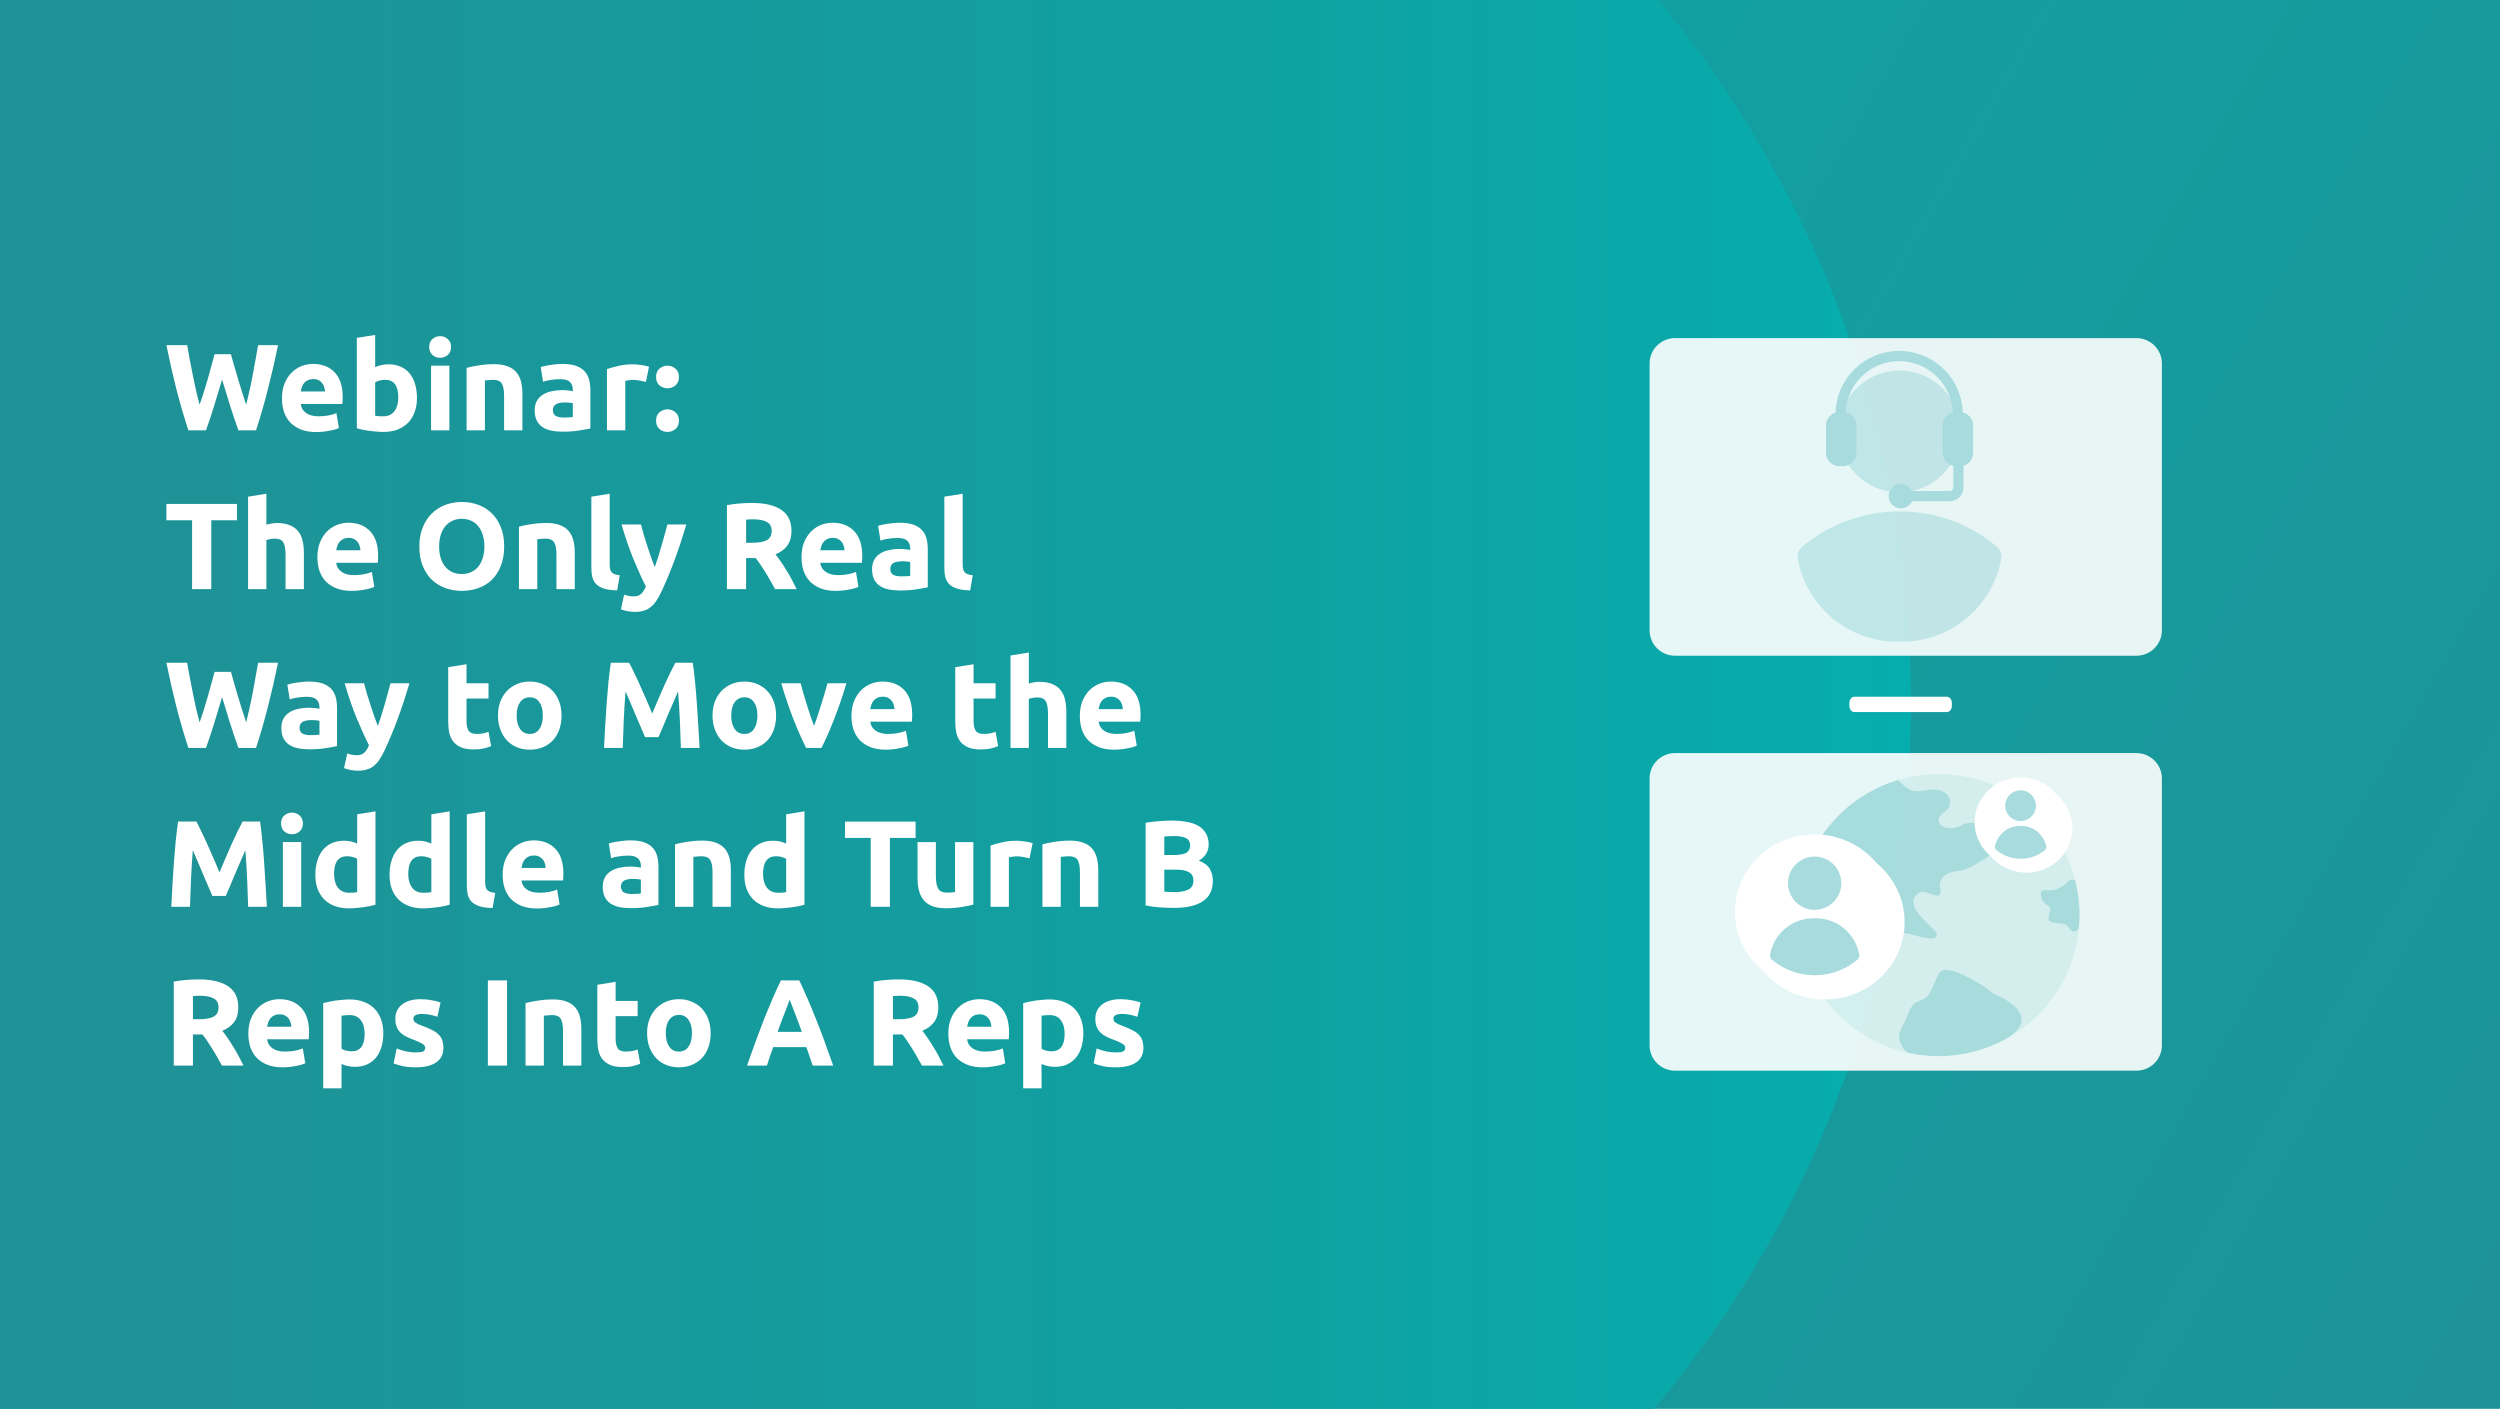
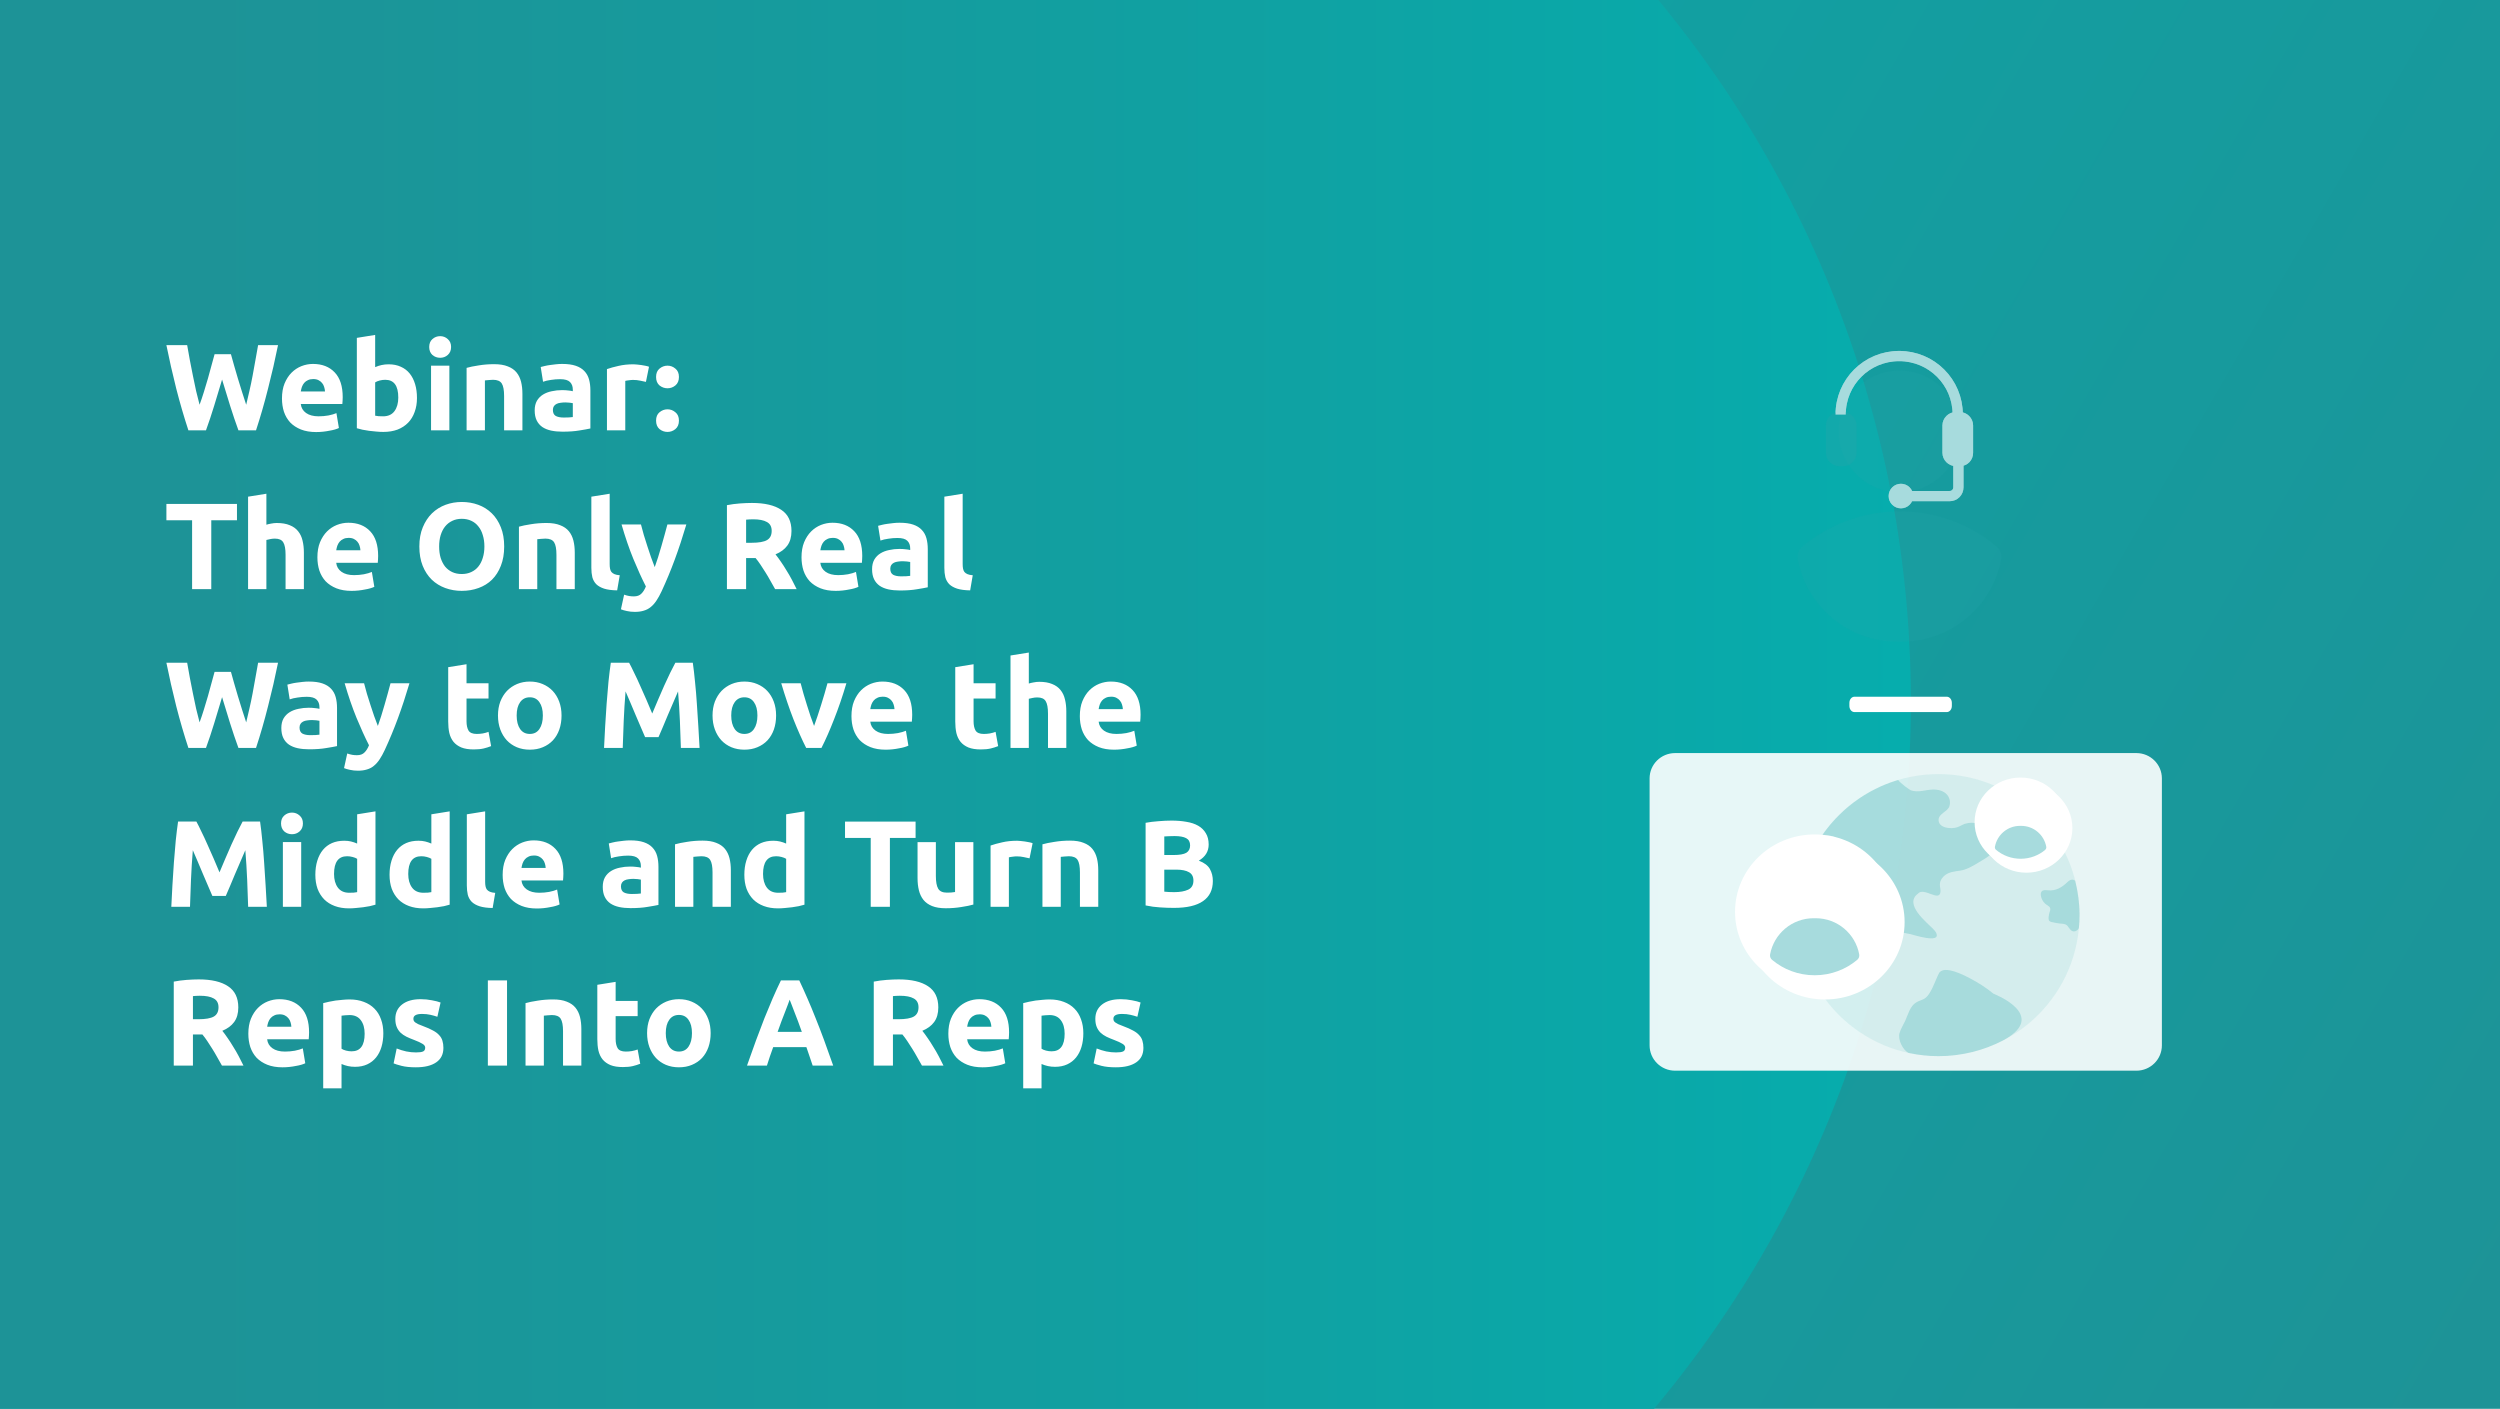
<svg xmlns="http://www.w3.org/2000/svg" fill="none" height="275" viewBox="0 0 488 275" width="488">
  <filter id="a" color-interpolation-filters="sRGB" filterUnits="userSpaceOnUse" height="70.22" width="71.1" x="320.68" y="144.88">
    <feFlood flood-opacity="0" result="BackgroundImageFix" />
    <feColorMatrix in="SourceAlpha" result="hardAlpha" type="matrix" values="0 0 0 0 0 0 0 0 0 0 0 0 0 0 0 0 0 0 127 0" />
    <feOffset dx="2" dy="2" />
    <feGaussianBlur stdDeviation="10" />
    <feColorMatrix type="matrix" values="0 0 0 0 0 0 0 0 0 0.427 0 0 0 0 0.78 0 0 0 0.2 0" />
    <feBlend in2="BackgroundImageFix" mode="normal" result="effect1_dropShadow_331_31742" />
    <feBlend in="SourceGraphic" in2="effect1_dropShadow_331_31742" mode="normal" result="shape" />
  </filter>
  <filter id="b" color-interpolation-filters="sRGB" filterUnits="userSpaceOnUse" height="40.5" width="41.02" x="375.05" y="141.39">
    <feFlood flood-opacity="0" result="BackgroundImageFix" />
    <feColorMatrix in="SourceAlpha" result="hardAlpha" type="matrix" values="0 0 0 0 0 0 0 0 0 0 0 0 0 0 0 0 0 0 127 0" />
    <feOffset dx="1.15" dy="1.15" />
    <feGaussianBlur stdDeviation="5.77" />
    <feColorMatrix type="matrix" values="0 0 0 0 0 0 0 0 0 0.427 0 0 0 0 0.78 0 0 0 0.2 0" />
    <feBlend in2="BackgroundImageFix" mode="normal" result="effect1_dropShadow_331_31742" />
    <feBlend in="SourceGraphic" in2="effect1_dropShadow_331_31742" mode="normal" result="shape" />
  </filter>
  <linearGradient id="c" gradientUnits="userSpaceOnUse" x1="-11.941" x2="496.369" y1="-10.22" y2="283.25">
    <stop offset=".01" stop-color="#06adad" />
    <stop offset=".97" stop-color="#1d9397" />
  </linearGradient>
  <linearGradient id="d" gradientUnits="userSpaceOnUse" x1="-66.81" x2="373.13" y1="137" y2="137">
    <stop offset=".24" stop-color="#1d9397" />
    <stop offset=".7" stop-color="#10a1a2" />
    <stop offset="1" stop-color="#06adad" />
  </linearGradient>
  <clipPath id="e">
-     <path d="m0 0h488v275h-488z" />
+     <path d="m0 0h488v275h-488" />
  </clipPath>
  <path d="m0 0h488v275h-488z" fill="#fff" />
  <g clip-path="url(#e)">
    <path d="m0 0h488v275h-488z" fill="#fff" />
    <path d="m-6.081 287.5v-300h500v300z" fill="url(#c)" />
    <path d="m158 352c118.741 0 215-96.259 215-215 0-118.741-96.259-215-215-215-118.741 0-215 96.259-215 215 0 118.741 96.259 215 215 215z" fill="url(#d)" />
    <path d="m417.019 147h-90.038c-2.751 0-4.981 2.212-4.981 4.941v52.118c0 2.729 2.23 4.941 4.981 4.941h90.038c2.751 0 4.981-2.212 4.981-4.941v-52.118c0-2.729-2.23-4.941-4.981-4.941z" fill="#fff" opacity=".9" />
    <path d="m378.39 206.16c15.205 0 27.53-12.326 27.53-27.53s-12.325-27.53-27.53-27.53c-15.204 0-27.53 12.326-27.53 27.53s12.326 27.53 27.53 27.53z" fill="#22a4a9" opacity=".1" />
    <path d="m383.61 160.78c-.52.18-.98.49-1.5.68-1.18.44-3.86.23-3.69-1.55.1-1.12 1.75-1.49 2.09-2.5.25-.73.11-1.58-.37-2.19-.65-.84-1.8-1.13-2.86-1.1-1.5.05-2.79.64-4.27.16-.26-.09-2.05-1.4-2.5-2.03-6.27 1.87-11.6 5.91-15.13 11.25 2.75-1.38 5.27 1.18 3.94 4.43-.28.69-.73 1.31-.93 2.02-.93 3.21 2.84 3.46 4.76 4.13.88.31 1.71.87 2.16 1.69.47.86.47 1.9.77 2.84.96 3.05 4.02 3.12 6.68 3.7.9.2 5.86 1.84 5.26-.02-.12-.39-.42-.7-.7-.99-1.15-1.2-5.74-4.76-2.95-6.85 1.17-1.38 4.21 1.71 4.41-.37.05-.47-.12-.94-.12-1.41 0-.9.66-1.7 1.46-2.12 1.07-.57 2.26-.44 3.37-.81 1.32-.44 2.58-1.3 3.77-2.01.38-.23.77-.47 1.1-.76l-2.36-6.24c-.79-.15-1.58-.21-2.39.07z" fill="#22a4a9" opacity=".25" />
    <path d="m389.12 193.97c-1.34-1.11-2.82-2.06-4.35-2.88-.97-.52-5.35-2.9-6.3-1.08-.71 1.35-1.54 4.23-2.88 4.96-.51.28-1.1.41-1.59.73-1.19.76-1.52 2.3-2.11 3.58-.38.82-.9 1.59-1.12 2.46-.3 1.2.61 3.14 1.74 3.78 1.89.41 3.86.64 5.87.64 4.61 0 8.94-1.15 12.76-3.15 8.86-4.88-2.02-9.04-2.02-9.04z" fill="#22a4a9" opacity=".25" />
    <path d="m403.55 172.19c-1.05 1.02-2.22 1.75-3.76 1.6-.44-.04-.96-.12-1.25.21-.18.21-.2.51-.17.78.07.61.37 1.14.79 1.57.31.32.88.47 1.04.92.1.29-.1.65-.16.94-.09.4-.32 1.24.02 1.58.11.11.27.15.42.19.49.12.98.21 1.47.28.41.06.91.02 1.29.21.55.28.72 1.07 1.3 1.29.47.18 1.01-.13 1.26-.58.08-.84.13-1.69.13-2.55 0-2.32-.32-4.55-.86-6.7-.39-.32-.9-.33-1.51.26z" fill="#22a4a9" opacity=".25" />
    <path d="m369.78 177.99c0 8.35-6.96 15.11-15.55 15.11s-15.55-6.77-15.55-15.11 6.96-15.11 15.55-15.11 15.55 6.77 15.55 15.11z" fill="#fff" />
    <g filter="url(#a)">
      <path d="m369.78 177.99c0 8.35-6.96 15.11-15.55 15.11s-15.55-6.77-15.55-15.11 6.96-15.11 15.55-15.11 15.55 6.77 15.55 15.11z" fill="#fff" />
    </g>
    <g fill="#22a4a9" opacity=".4">
-       <path d="m354.22 177.6c2.872 0 5.2-2.328 5.2-5.2s-2.328-5.2-5.2-5.2-5.2 2.328-5.2 5.2 2.328 5.2 5.2 5.2z" />
      <path d="m362.54 187.35c.3-.26.45-.65.38-1.04-.73-4.02-4.25-7.07-8.49-7.07h-.42c-4.23 0-7.75 3.05-8.49 7.07-.07.39.08.79.38 1.04 2.23 1.88 5.14 3.02 8.32 3.02s6.09-1.14 8.32-3.02z" />
    </g>
    <path d="m403.38 160.49c0 4.81-4.02 8.71-8.97 8.71s-8.97-3.9-8.97-8.71 4.01-8.71 8.97-8.71 8.97 3.9 8.97 8.71z" fill="#fff" />
    <g filter="url(#b)">
      <path d="m403.38 160.49c0 4.81-4.02 8.71-8.97 8.71s-8.97-3.9-8.97-8.71 4.01-8.71 8.97-8.71 8.97 3.9 8.97 8.71z" fill="#fff" />
    </g>
    <g fill="#22a4a9" opacity=".4">
-       <path d="m394.41 160.27c1.657 0 3-1.343 3-3s-1.343-3-3-3-3 1.343-3 3 1.343 3 3 3z" />
      <path d="m399.21 165.89c.18-.15.26-.38.22-.6-.42-2.32-2.45-4.08-4.89-4.08h-.24c-2.44 0-4.47 1.76-4.89 4.08-.04.23.04.45.22.6 1.29 1.08 2.96 1.74 4.8 1.74s3.51-.66 4.8-1.74z" />
    </g>
-     <path d="m417.019 66h-90.038c-2.751 0-4.981 2.212-4.981 4.941v52.118c0 2.729 2.23 4.941 4.981 4.941h90.038c2.751 0 4.981-2.212 4.981-4.941v-52.118c0-2.729-2.23-4.941-4.981-4.941z" fill="#fff" opacity=".9" />
    <g fill="#22a4a9" opacity=".2">
      <path d="m370.78 96.11c6.567 0 11.89-5.323 11.89-11.89 0-6.567-5.323-11.89-11.89-11.89s-11.89 5.323-11.89 11.89c0 6.567 5.323 11.89 11.89 11.89z" />
      <path d="m389.78 106.72c.69.58 1.03 1.49.87 2.38-1.68 9.18-9.72 16.15-19.38 16.15h-.96c-9.67 0-17.71-6.96-19.38-16.15-.16-.89.17-1.8.87-2.38 5.09-4.29 11.74-6.9 19-6.9s13.91 2.6 19 6.9z" />
    </g>
    <g stroke-miterlimit="10" stroke-width="2">
      <path d="m382.28 90.25v4.85c0 .99-.75 1.74-1.74 1.74h-8.08" stroke="#fff" />
      <path d="m371.06 98.23c.773 0 1.4-.627 1.4-1.4s-.627-1.4-1.4-1.4-1.4.627-1.4 1.4.627 1.4 1.4 1.4z" fill="#fff" stroke="#fff" />
-       <path d="m359.79 90h-.75c-.87 0-1.62-.75-1.62-1.62v-5.34c0-.87.75-1.62 1.62-1.62h.75c.87 0 1.62.75 1.62 1.62v5.34c0 .87-.75 1.62-1.62 1.62z" fill="#fff" stroke="#fff" />
      <path d="m382.53 90h-.75c-.87 0-1.62-.75-1.62-1.62v-5.34c0-.87.75-1.62 1.62-1.62h.75c.87 0 1.62.75 1.62 1.62v5.34c0 .87-.62 1.62-1.62 1.62z" fill="#fff" stroke="#fff" />
      <path d="m359.29 80.93c0-6.34 5.1-11.43 11.43-11.43s11.43 5.1 11.43 11.43" stroke="#fff" />
      <g opacity=".4" stroke="#22a4a9">
        <path d="m382.28 90.25v4.85c0 .99-.75 1.74-1.74 1.74h-8.08" />
        <g fill="#22a4a9">
          <path d="m371.06 98.23c.773 0 1.4-.627 1.4-1.4s-.627-1.4-1.4-1.4-1.4.627-1.4 1.4.627 1.4 1.4 1.4z" />
          <path d="m359.79 90h-.75c-.87 0-1.62-.75-1.62-1.62v-5.34c0-.87.75-1.62 1.62-1.62h.75c.87 0 1.62.75 1.62 1.62v5.34c0 .87-.75 1.62-1.62 1.62z" />
          <path d="m382.53 90h-.75c-.87 0-1.62-.75-1.62-1.62v-5.34c0-.87.75-1.62 1.62-1.62h.75c.87 0 1.62.75 1.62 1.62v5.34c0 .87-.62 1.62-1.62 1.62z" />
        </g>
        <path d="m359.29 80.93c0-6.34 5.1-11.43 11.43-11.43s11.43 5.1 11.43 11.43" />
      </g>
    </g>
    <path d="m361 137.189v.622c0 .657.444 1.189.992 1.189h18.017c.547 0 .991-.532.991-1.189v-.622c0-.657-.444-1.189-.991-1.189h-18.017c-.548 0-.992.532-.992 1.189z" fill="#fff" />
    <path d="m45.08 69.144c.192.656.4 1.4.624 2.232.24.816.488 1.664.744 2.544.272.88.544 1.76.816 2.64s.536 1.696.792 2.448c.208-.816.416-1.704.624-2.664.224-.96.432-1.952.624-2.976s.376-2.04.552-3.048c.192-1.024.368-2.008.528-2.952h3.888c-.56 2.784-1.208 5.608-1.944 8.472-.72 2.864-1.504 5.584-2.352 8.16h-3.432c-.56-1.536-1.104-3.144-1.632-4.824-.528-1.696-1.048-3.392-1.56-5.088-.512 1.696-1.024 3.392-1.536 5.088-.512 1.68-1.048 3.288-1.608 4.824h-3.432c-.848-2.576-1.64-5.296-2.376-8.16-.72-2.864-1.36-5.688-1.92-8.472h4.056c.16.944.336 1.928.528 2.952.192 1.008.392 2.024.6 3.048s.416 2.016.624 2.976c.224.96.448 1.848.672 2.664.288-.784.568-1.616.84-2.496s.536-1.76.792-2.64.488-1.728.696-2.544c.224-.816.424-1.544.6-2.184zm9.961 8.64c0-1.12.168-2.096.504-2.928.352-.848.808-1.552 1.368-2.112s1.2-.984 1.92-1.272c.736-.288 1.488-.432 2.256-.432 1.792 0 3.208.552 4.248 1.656 1.04 1.088 1.56 2.696 1.56 4.824 0 .208-.008.44-.024.696-.016.24-.032.456-.048.648h-8.112c.08.736.424 1.32 1.032 1.752s1.424.648 2.448.648c.656 0 1.296-.056 1.92-.168.64-.128 1.16-.28 1.56-.456l.48 2.904c-.192.096-.448.192-.768.288s-.68.176-1.08.24c-.384.08-.8.144-1.248.192s-.896.072-1.344.072c-1.136 0-2.128-.168-2.976-.504-.832-.336-1.528-.792-2.088-1.368-.544-.592-.952-1.288-1.224-2.088-.256-.8-.384-1.664-.384-2.592zm8.4-1.368c-.016-.304-.072-.6-.168-.888-.08-.288-.216-.544-.408-.768-.176-.224-.408-.408-.696-.552-.272-.144-.616-.216-1.032-.216-.4 0-.744.072-1.032.216-.288.128-.528.304-.72.528s-.344.488-.456.792c-.096.288-.168.584-.216.888zm14.304 1.176c0-2.304-.848-3.456-2.544-3.456-.368 0-.736.048-1.104.144-.352.096-.64.216-.864.36v6.504c.176.032.4.064.672.096.272.016.568.024.888.024.976 0 1.712-.336 2.208-1.008s.744-1.56.744-2.664zm3.648.096c0 1.008-.152 1.92-.456 2.736-.288.816-.712 1.512-1.272 2.088s-1.248 1.024-2.064 1.344c-.816.304-1.744.456-2.784.456-.432 0-.888-.024-1.368-.072-.464-.032-.928-.08-1.392-.144-.448-.064-.88-.136-1.296-.216-.416-.096-.784-.192-1.104-.288v-17.64l3.576-.576v6.288c.4-.176.816-.312 1.248-.408s.896-.144 1.392-.144c.896 0 1.688.16 2.376.48.688.304 1.264.744 1.728 1.32s.816 1.272 1.056 2.088c.24.8.36 1.696.36 2.688zm6.324 6.312h-3.576v-12.624h3.576zm.336-16.272c0 .656-.216 1.176-.648 1.56-.416.368-.912.552-1.488.552s-1.08-.184-1.512-.552c-.416-.384-.624-.904-.624-1.56s.208-1.168.624-1.536c.432-.384.936-.576 1.512-.576s1.072.192 1.488.576c.432.368.648.88.648 1.536zm3.026 4.08c.608-.176 1.392-.336 2.352-.48.96-.16 1.968-.24 3.024-.24 1.072 0 1.96.144 2.664.432.72.272 1.288.664 1.704 1.176s.712 1.12.888 1.824.264 1.488.264 2.352v7.128h-3.576v-6.696c0-1.152-.152-1.968-.456-2.448s-.872-.72-1.704-.72c-.256 0-.528.016-.816.048-.288.016-.544.04-.768.072v9.744h-3.576zm18.957 9.696c.352 0 .688-.008 1.008-.024s.576-.04.768-.072v-2.712c-.144-.032-.36-.064-.648-.096s-.552-.048-.792-.048c-.336 0-.656.024-.96.072-.288.032-.544.104-.768.216s-.4.264-.528.456-.192.432-.192.72c0 .56.184.952.552 1.176.384.208.904.312 1.56.312zm-.288-10.464c1.056 0 1.936.12 2.64.36s1.264.584 1.68 1.032c.432.448.736.992.912 1.632s.264 1.352.264 2.136v7.44c-.512.112-1.224.24-2.136.384-.912.16-2.016.24-3.312.24-.816 0-1.56-.072-2.232-.216-.656-.144-1.224-.376-1.704-.696-.48-.336-.848-.768-1.104-1.296s-.384-1.176-.384-1.944c0-.736.144-1.36.432-1.872.304-.512.704-.92 1.2-1.224s1.064-.52 1.704-.648c.64-.144 1.304-.216 1.992-.216.464 0 .872.024 1.224.072.368.032.664.08.888.144v-.336c0-.608-.184-1.096-.552-1.464s-1.008-.552-1.92-.552c-.608 0-1.208.048-1.8.144-.592.08-1.104.2-1.536.36l-.456-2.88c.208-.064.464-.128.768-.192.32-.08.664-.144 1.032-.192.368-.064.752-.112 1.152-.144.416-.048.832-.072 1.248-.072zm16.338 3.504c-.32-.08-.696-.16-1.128-.24-.432-.096-.896-.144-1.392-.144-.224 0-.496.024-.816.072-.304.032-.536.072-.696.12v9.648h-3.576v-11.952c.64-.224 1.392-.432 2.256-.624.88-.208 1.856-.312 2.928-.312.192 0 .424.016.696.048.272.016.544.048.816.096.272.032.544.08.816.144.272.048.504.112.696.192zm6.443-.96c0 .72-.232 1.272-.696 1.656-.448.368-.96.552-1.536.552s-1.096-.184-1.56-.552c-.448-.384-.672-.936-.672-1.656s.224-1.264.672-1.632c.464-.384.984-.576 1.56-.576s1.088.192 1.536.576c.464.368.696.912.696 1.632zm0 8.52c0 .72-.232 1.272-.696 1.656-.448.368-.96.552-1.536.552s-1.096-.184-1.56-.552c-.448-.384-.672-.936-.672-1.656s.224-1.264.672-1.632c.464-.384.984-.576 1.56-.576s1.088.192 1.536.576c.464.368.696.912.696 1.632zm-86.272 16.264v3.192h-5.016v13.44h-3.744v-13.44h-5.016v-3.192zm2.166 16.632v-18.048l3.576-.576v6.048c.24-.08.544-.152.912-.216.384-.08.752-.12 1.104-.12 1.024 0 1.872.144 2.544.432.688.272 1.232.664 1.632 1.176.416.512.704 1.12.864 1.824.176.704.264 1.488.264 2.352v7.128h-3.576v-6.696c0-1.152-.152-1.968-.456-2.448-.288-.48-.832-.72-1.632-.72-.32 0-.624.032-.912.096-.272.048-.52.104-.744.168v9.6zm13.533-6.216c0-1.12.168-2.096.504-2.928.352-.848.808-1.552 1.368-2.112s1.2-.984 1.92-1.272c.736-.288 1.488-.432 2.256-.432 1.792 0 3.208.552 4.248 1.656 1.04 1.088 1.56 2.696 1.56 4.824 0 .208-.008.44-.024.696-.016.24-.032.456-.048.648h-8.112c.08.736.424 1.32 1.032 1.752s1.424.648 2.448.648c.656 0 1.296-.056 1.92-.168.64-.128 1.16-.28 1.56-.456l.48 2.904c-.192.096-.448.192-.768.288s-.68.176-1.08.24c-.384.08-.8.144-1.248.192s-.896.072-1.344.072c-1.136 0-2.128-.168-2.976-.504-.832-.336-1.528-.792-2.088-1.368-.544-.592-.952-1.288-1.224-2.088-.256-.8-.384-1.664-.384-2.592zm8.4-1.368c-.016-.304-.072-.6-.168-.888-.08-.288-.216-.544-.408-.768-.176-.224-.408-.408-.696-.552-.272-.144-.616-.216-1.032-.216-.4 0-.744.072-1.032.216-.288.128-.528.304-.72.528s-.344.488-.456.792c-.096.288-.168.584-.216.888zm15.365-.744c0 .816.096 1.552.288 2.208.208.656.496 1.224.864 1.704.384.464.848.824 1.392 1.08s1.168.384 1.872.384c.688 0 1.304-.128 1.848-.384.56-.256 1.024-.616 1.392-1.08.384-.48.672-1.048.864-1.704.208-.656.312-1.392.312-2.208s-.104-1.552-.312-2.208c-.192-.672-.48-1.24-.864-1.704-.368-.48-.832-.848-1.392-1.104-.544-.256-1.16-.384-1.848-.384-.704 0-1.328.136-1.872.408-.544.256-1.008.624-1.392 1.104-.368.464-.656 1.032-.864 1.704-.192.656-.288 1.384-.288 2.184zm12.696 0c0 1.424-.216 2.68-.648 3.768-.416 1.072-.992 1.976-1.728 2.712-.736.72-1.616 1.264-2.64 1.632-1.008.368-2.096.552-3.264.552-1.136 0-2.208-.184-3.216-.552s-1.888-.912-2.64-1.632c-.752-.736-1.344-1.64-1.776-2.712-.432-1.088-.648-2.344-.648-3.768s.224-2.672.672-3.744c.448-1.088 1.048-2 1.8-2.736.768-.736 1.648-1.288 2.64-1.656 1.008-.368 2.064-.552 3.168-.552 1.136 0 2.208.184 3.216.552s1.888.92 2.64 1.656 1.344 1.648 1.776 2.736c.432 1.072.648 2.32.648 3.744zm2.881-3.864c.608-.176 1.392-.336 2.352-.48.96-.16 1.968-.24 3.024-.24 1.072 0 1.96.144 2.664.432.72.272 1.288.664 1.704 1.176s.712 1.12.888 1.824.264 1.488.264 2.352v7.128h-3.576v-6.696c0-1.152-.152-1.968-.456-2.448s-.872-.72-1.704-.72c-.256 0-.528.016-.816.048-.288.016-.544.04-.768.072v9.744h-3.576zm19.173 12.432c-1.04-.016-1.888-.128-2.544-.336-.64-.208-1.152-.496-1.536-.864-.368-.384-.624-.84-.768-1.368-.128-.544-.192-1.152-.192-1.824v-13.896l3.576-.576v13.752c0 .32.024.608.072.864s.136.472.264.648c.144.176.344.32.6.432s.6.184 1.032.216zm13.504-12.864c-.72 2.432-1.472 4.712-2.256 6.84s-1.64 4.192-2.568 6.192c-.336.72-.672 1.328-1.008 1.824-.336.512-.704.928-1.104 1.248-.4.336-.856.576-1.368.72-.496.16-1.08.24-1.752.24-.56 0-1.08-.056-1.56-.168-.464-.096-.848-.208-1.152-.336l.624-2.856c.368.128.696.216.984.264s.592.072.912.072c.64 0 1.128-.176 1.464-.528.352-.336.648-.808.888-1.416-.816-1.6-1.632-3.392-2.448-5.376-.816-2-1.584-4.24-2.304-6.72h3.792c.16.624.344 1.304.552 2.04.224.72.456 1.456.696 2.208.24.736.48 1.456.72 2.16.256.704.496 1.344.72 1.92.208-.576.424-1.216.648-1.92s.44-1.424.648-2.16c.224-.752.432-1.488.624-2.208.208-.736.392-1.416.552-2.04zm12.795-4.2c2.496 0 4.408.448 5.736 1.344 1.328.88 1.992 2.256 1.992 4.128 0 1.168-.272 2.12-.816 2.856-.528.72-1.296 1.288-2.304 1.704.336.416.688.896 1.056 1.44.368.528.728 1.088 1.08 1.68.368.576.72 1.184 1.056 1.824.336.624.648 1.24.936 1.848h-4.2c-.304-.544-.616-1.096-.936-1.656-.304-.56-.624-1.104-.96-1.632-.32-.528-.64-1.024-.96-1.488-.32-.48-.64-.912-.96-1.296h-1.848v6.072h-3.744v-16.392c.816-.16 1.656-.272 2.52-.336.88-.064 1.664-.096 2.352-.096zm.216 3.192c-.272 0-.52.008-.744.024-.208.016-.408.032-.6.048v4.512h1.056c1.408 0 2.416-.176 3.024-.528s.912-.952.912-1.8c0-.816-.312-1.392-.936-1.728-.608-.352-1.512-.528-2.712-.528zm9.47 7.416c0-1.12.168-2.096.504-2.928.352-.848.808-1.552 1.368-2.112s1.2-.984 1.92-1.272c.736-.288 1.488-.432 2.256-.432 1.792 0 3.208.552 4.248 1.656 1.04 1.088 1.56 2.696 1.56 4.824 0 .208-.008.44-.024.696-.016.24-.032.456-.048.648h-8.112c.08.736.424 1.32 1.032 1.752s1.424.648 2.448.648c.656 0 1.296-.056 1.92-.168.64-.128 1.16-.28 1.56-.456l.48 2.904c-.192.096-.448.192-.768.288s-.68.176-1.08.24c-.384.08-.8.144-1.248.192s-.896.072-1.344.072c-1.136 0-2.128-.168-2.976-.504-.832-.336-1.528-.792-2.088-1.368-.544-.592-.952-1.288-1.224-2.088-.256-.8-.384-1.664-.384-2.592zm8.4-1.368c-.016-.304-.072-.6-.168-.888-.08-.288-.216-.544-.408-.768-.176-.224-.408-.408-.696-.552-.272-.144-.616-.216-1.032-.216-.4 0-.744.072-1.032.216-.288.128-.528.304-.72.528s-.344.488-.456.792c-.096.288-.168.584-.216.888zm11.04 5.088c.352 0 .688-.008 1.008-.024s.576-.04.768-.072v-2.712c-.144-.032-.36-.064-.648-.096s-.552-.048-.792-.048c-.336 0-.656.024-.96.072-.288.032-.544.104-.768.216s-.4.264-.528.456-.192.432-.192.72c0 .56.184.952.552 1.176.384.208.904.312 1.56.312zm-.288-10.464c1.056 0 1.936.12 2.64.36s1.264.584 1.68 1.032c.432.448.736.992.912 1.632s.264 1.352.264 2.136v7.44c-.512.112-1.224.24-2.136.384-.912.16-2.016.24-3.312.24-.816 0-1.56-.072-2.232-.216-.656-.144-1.224-.376-1.704-.696-.48-.336-.848-.768-1.104-1.296s-.384-1.176-.384-1.944c0-.736.144-1.36.432-1.872.304-.512.704-.92 1.2-1.224s1.064-.52 1.704-.648c.64-.144 1.304-.216 1.992-.216.464 0 .872.024 1.224.072.368.032.664.08.888.144v-.336c0-.608-.184-1.096-.552-1.464s-1.008-.552-1.92-.552c-.608 0-1.208.048-1.8.144-.592.08-1.104.2-1.536.36l-.456-2.88c.208-.064.464-.128.768-.192.32-.08.664-.144 1.032-.192.368-.064.752-.112 1.152-.144.416-.048.832-.072 1.248-.072zm13.769 13.2c-1.04-.016-1.888-.128-2.544-.336-.64-.208-1.152-.496-1.536-.864-.368-.384-.624-.84-.768-1.368-.128-.544-.192-1.152-.192-1.824v-13.896l3.576-.576v13.752c0 .32.024.608.072.864s.136.472.264.648c.144.176.344.32.6.432s.6.184 1.032.216zm-144.296 15.904c.192.656.4 1.4.624 2.232.24.816.488 1.664.744 2.544.272.88.544 1.76.816 2.64s.536 1.696.792 2.448c.208-.816.416-1.704.624-2.664.224-.96.432-1.952.624-2.976s.376-2.04.552-3.048c.192-1.024.368-2.008.528-2.952h3.888c-.56 2.784-1.208 5.608-1.944 8.472-.72 2.864-1.504 5.584-2.352 8.16h-3.432c-.56-1.536-1.104-3.144-1.632-4.824-.528-1.696-1.048-3.392-1.56-5.088-.512 1.696-1.024 3.392-1.536 5.088-.512 1.68-1.048 3.288-1.608 4.824h-3.432c-.848-2.576-1.64-5.296-2.376-8.16-.72-2.864-1.36-5.688-1.92-8.472h4.056c.16.944.336 1.928.528 2.952.192 1.008.392 2.024.6 3.048s.416 2.016.624 2.976c.224.96.448 1.848.672 2.664.288-.784.568-1.616.84-2.496s.536-1.76.792-2.64.488-1.728.696-2.544c.224-.816.424-1.544.6-2.184zm15.502 12.36c.352 0 .688-.008 1.008-.024s.576-.04.768-.072v-2.712c-.144-.032-.36-.064-.648-.096s-.552-.048-.792-.048c-.336 0-.656.024-.96.072-.288.032-.544.104-.768.216s-.4.264-.528.456-.192.432-.192.72c0 .56.184.952.552 1.176.384.208.904.312 1.56.312zm-.288-10.464c1.056 0 1.936.12 2.64.36s1.264.584 1.68 1.032c.432.448.736.992.912 1.632s.264 1.352.264 2.136v7.44c-.512.112-1.224.24-2.136.384-.912.16-2.016.24-3.312.24-.816 0-1.56-.072-2.232-.216-.656-.144-1.224-.376-1.704-.696-.48-.336-.848-.768-1.104-1.296s-.384-1.176-.384-1.944c0-.736.144-1.36.432-1.872.304-.512.704-.92 1.2-1.224s1.064-.52 1.704-.648c.64-.144 1.304-.216 1.992-.216.464 0 .872.024 1.224.072.368.032.664.08.888.144v-.336c0-.608-.184-1.096-.552-1.464s-1.008-.552-1.92-.552c-.608 0-1.208.048-1.8.144-.592.08-1.104.2-1.536.36l-.456-2.88c.208-.064.464-.128.768-.192.32-.08.664-.144 1.032-.192.368-.064.752-.112 1.152-.144.416-.048.832-.072 1.248-.072zm19.633.336c-.72 2.432-1.472 4.712-2.256 6.84s-1.64 4.192-2.568 6.192c-.336.72-.672 1.328-1.008 1.824-.336.512-.704.928-1.104 1.248-.4.336-.856.576-1.368.72-.496.16-1.08.24-1.752.24-.56 0-1.08-.056-1.56-.168-.464-.096-.848-.208-1.152-.336l.624-2.856c.368.128.696.216.984.264s.592.072.912.072c.64 0 1.128-.176 1.464-.528.352-.336.648-.808.888-1.416-.816-1.6-1.632-3.392-2.448-5.376-.816-2-1.584-4.24-2.304-6.72h3.792c.16.624.344 1.304.552 2.04.224.72.456 1.456.696 2.208.24.736.48 1.456.72 2.16.256.704.496 1.344.72 1.92.208-.576.424-1.216.648-1.92s.44-1.424.648-2.16c.224-.752.432-1.488.624-2.208.208-.736.392-1.416.552-2.04zm7.563-3.144 3.576-.576v3.72h4.296v2.976h-4.296v4.44c0 .752.128 1.352.384 1.8.272.448.808.672 1.608.672.384 0 .776-.032 1.176-.096.416-.08.792-.184 1.128-.312l.504 2.784c-.432.176-.912.328-1.44.456s-1.176.192-1.944.192c-.976 0-1.784-.128-2.424-.384-.64-.272-1.152-.64-1.536-1.104-.384-.48-.656-1.056-.816-1.728-.144-.672-.216-1.416-.216-2.232zm22.123 9.432c0 .992-.144 1.904-.432 2.736-.288.816-.704 1.52-1.248 2.112-.544.576-1.2 1.024-1.968 1.344-.752.32-1.6.48-2.544.48-.928 0-1.776-.16-2.544-.48-.752-.32-1.4-.768-1.944-1.344-.544-.592-.968-1.296-1.272-2.112-.304-.832-.456-1.744-.456-2.736s.152-1.896.456-2.712c.32-.816.752-1.512 1.296-2.088.56-.576 1.216-1.024 1.968-1.344.768-.32 1.6-.48 2.496-.48.912 0 1.744.16 2.496.48.768.32 1.424.768 1.968 1.344s.968 1.272 1.272 2.088.456 1.72.456 2.712zm-3.648 0c0-1.104-.224-1.968-.672-2.592-.432-.64-1.056-.96-1.872-.96s-1.448.32-1.896.96c-.448.624-.672 1.488-.672 2.592s.224 1.984.672 2.64c.448.64 1.08.96 1.896.96s1.44-.32 1.872-.96c.448-.656.672-1.536.672-2.64zm16.84-10.296c.288.528.616 1.184.984 1.968.384.768.776 1.608 1.176 2.52.416.896.824 1.816 1.224 2.76s.776 1.832 1.128 2.664c.352-.832.728-1.72 1.128-2.664s.8-1.864 1.2-2.76c.416-.912.808-1.752 1.176-2.52.384-.784.72-1.44 1.008-1.968h3.408c.16 1.104.304 2.344.432 3.72.144 1.36.264 2.784.36 4.272.112 1.472.208 2.952.288 4.44.096 1.488.176 2.888.24 4.2h-3.648c-.048-1.616-.112-3.376-.192-5.28s-.2-3.824-.36-5.76c-.288.672-.608 1.416-.96 2.232s-.704 1.632-1.056 2.448c-.336.816-.664 1.6-.984 2.352-.32.736-.592 1.368-.816 1.896h-2.616c-.224-.528-.496-1.16-.816-1.896-.32-.752-.656-1.536-1.008-2.352-.336-.816-.68-1.632-1.032-2.448s-.672-1.56-.96-2.232c-.16 1.936-.28 3.856-.36 5.76s-.144 3.664-.192 5.28h-3.648c.064-1.312.136-2.712.216-4.2.096-1.488.192-2.968.288-4.44.112-1.488.232-2.912.36-4.272.144-1.376.296-2.616.456-3.72zm28.691 10.296c0 .992-.144 1.904-.432 2.736-.288.816-.704 1.52-1.248 2.112-.544.576-1.2 1.024-1.968 1.344-.752.32-1.6.48-2.544.48-.928 0-1.776-.16-2.544-.48-.752-.32-1.4-.768-1.944-1.344-.544-.592-.968-1.296-1.272-2.112-.304-.832-.456-1.744-.456-2.736s.152-1.896.456-2.712c.32-.816.752-1.512 1.296-2.088.56-.576 1.216-1.024 1.968-1.344.768-.32 1.6-.48 2.496-.48.912 0 1.744.16 2.496.48.768.32 1.424.768 1.968 1.344s.968 1.272 1.272 2.088.456 1.72.456 2.712zm-3.648 0c0-1.104-.224-1.968-.672-2.592-.432-.64-1.056-.96-1.872-.96s-1.448.32-1.896.96c-.448.624-.672 1.488-.672 2.592s.224 1.984.672 2.64c.448.64 1.08.96 1.896.96s1.44-.32 1.872-.96c.448-.656.672-1.536.672-2.64zm9.522 6.336c-.816-1.6-1.648-3.472-2.496-5.616-.832-2.144-1.624-4.48-2.376-7.008h3.792c.16.624.344 1.304.552 2.04.224.72.448 1.456.672 2.208.24.736.472 1.456.696 2.16.24.704.472 1.344.696 1.92.208-.576.432-1.216.672-1.92s.472-1.424.696-2.16c.24-.752.464-1.488.672-2.208.224-.736.416-1.416.576-2.04h3.696c-.752 2.528-1.552 4.864-2.4 7.008-.832 2.144-1.656 4.016-2.472 5.616zm8.835-6.216c0-1.12.168-2.096.504-2.928.352-.848.808-1.552 1.368-2.112s1.2-.984 1.92-1.272c.736-.288 1.488-.432 2.256-.432 1.792 0 3.208.552 4.248 1.656 1.04 1.088 1.56 2.696 1.56 4.824 0 .208-.008.44-.024.696-.016.24-.032.456-.048.648h-8.112c.08.736.424 1.32 1.032 1.752s1.424.648 2.448.648c.656 0 1.296-.056 1.92-.168.64-.128 1.16-.28 1.56-.456l.48 2.904c-.192.096-.448.192-.768.288s-.68.176-1.08.24c-.384.08-.8.144-1.248.192s-.896.072-1.344.072c-1.136 0-2.128-.168-2.976-.504-.832-.336-1.528-.792-2.088-1.368-.544-.592-.952-1.288-1.224-2.088-.256-.8-.384-1.664-.384-2.592zm8.4-1.368c-.016-.304-.072-.6-.168-.888-.08-.288-.216-.544-.408-.768-.176-.224-.408-.408-.696-.552-.272-.144-.616-.216-1.032-.216-.4 0-.744.072-1.032.216-.288.128-.528.304-.72.528s-.344.488-.456.792c-.096.288-.168.584-.216.888zm11.861-8.184 3.576-.576v3.72h4.296v2.976h-4.296v4.44c0 .752.128 1.352.384 1.8.272.448.808.672 1.608.672.384 0 .776-.032 1.176-.096.416-.08.792-.184 1.128-.312l.504 2.784c-.432.176-.912.328-1.44.456s-1.176.192-1.944.192c-.976 0-1.784-.128-2.424-.384-.64-.272-1.152-.64-1.536-1.104-.384-.48-.656-1.056-.816-1.728-.144-.672-.216-1.416-.216-2.232zm10.784 15.768v-18.048l3.576-.576v6.048c.24-.08.544-.152.912-.216.384-.08.752-.12 1.104-.12 1.024 0 1.872.144 2.544.432.688.272 1.232.664 1.632 1.176.416.512.704 1.12.864 1.824.176.704.264 1.488.264 2.352v7.128h-3.576v-6.696c0-1.152-.152-1.968-.456-2.448-.288-.48-.832-.72-1.632-.72-.32 0-.624.032-.912.096-.272.048-.52.104-.744.168v9.6zm13.533-6.216c0-1.12.168-2.096.504-2.928.352-.848.808-1.552 1.368-2.112s1.2-.984 1.92-1.272c.736-.288 1.488-.432 2.256-.432 1.792 0 3.208.552 4.248 1.656 1.04 1.088 1.56 2.696 1.56 4.824 0 .208-.008.44-.024.696-.016.24-.032.456-.048.648h-8.112c.08.736.424 1.32 1.032 1.752s1.424.648 2.448.648c.656 0 1.296-.056 1.92-.168.64-.128 1.16-.28 1.56-.456l.48 2.904c-.192.096-.448.192-.768.288s-.68.176-1.08.24c-.384.08-.8.144-1.248.192s-.896.072-1.344.072c-1.136 0-2.128-.168-2.976-.504-.832-.336-1.528-.792-2.088-1.368-.544-.592-.952-1.288-1.224-2.088-.256-.8-.384-1.664-.384-2.592zm8.4-1.368c-.016-.304-.072-.6-.168-.888-.08-.288-.216-.544-.408-.768-.176-.224-.408-.408-.696-.552-.272-.144-.616-.216-1.032-.216-.4 0-.744.072-1.032.216-.288.128-.528.304-.72.528s-.344.488-.456.792c-.096.288-.168.584-.216.888zm-180.847 21.952c.288.528.616 1.184.984 1.968.384.768.776 1.608 1.176 2.52.416.896.824 1.816 1.224 2.76s.776 1.832 1.128 2.664c.352-.832.728-1.72 1.128-2.664s.8-1.864 1.2-2.76c.416-.912.808-1.752 1.176-2.52.384-.784.72-1.44 1.008-1.968h3.408c.16 1.104.304 2.344.432 3.72.144 1.36.264 2.784.36 4.272.112 1.472.208 2.952.288 4.44.096 1.488.176 2.888.24 4.2h-3.648c-.048-1.616-.112-3.376-.192-5.28s-.2-3.824-.36-5.76c-.288.672-.608 1.416-.96 2.232s-.704 1.632-1.056 2.448c-.336.816-.664 1.6-.984 2.352-.32.736-.592 1.368-.816 1.896h-2.616c-.224-.528-.496-1.16-.816-1.896-.32-.752-.656-1.536-1.008-2.352-.336-.816-.68-1.632-1.032-2.448s-.672-1.56-.96-2.232c-.16 1.936-.28 3.856-.36 5.76s-.144 3.664-.192 5.28h-3.648c.064-1.312.136-2.712.216-4.2.096-1.488.192-2.968.288-4.44.112-1.488.232-2.912.36-4.272.144-1.376.296-2.616.456-3.72zm20.459 16.632h-3.576v-12.624h3.576zm.336-16.272c0 .656-.216 1.176-.648 1.56-.416.368-.912.552-1.488.552s-1.08-.184-1.512-.552c-.416-.384-.624-.904-.624-1.56s.208-1.168.624-1.536c.432-.384.936-.576 1.512-.576s1.072.192 1.488.576c.432.368.648.88.648 1.536zm6.074 9.864c0 1.104.248 1.992.744 2.664s1.232 1.008 2.208 1.008c.32 0 .616-.008.888-.024.272-.032.496-.064.672-.096v-6.504c-.224-.144-.52-.264-.888-.36-.352-.096-.712-.144-1.08-.144-1.696 0-2.544 1.152-2.544 3.456zm8.088 6c-.32.096-.688.192-1.104.288-.416.08-.856.152-1.32.216-.448.064-.912.112-1.392.144-.464.048-.912.072-1.344.072-1.04 0-1.968-.152-2.784-.456s-1.504-.736-2.064-1.296c-.56-.576-.992-1.264-1.296-2.064-.288-.816-.432-1.728-.432-2.736 0-1.024.128-1.944.384-2.76.256-.832.624-1.536 1.104-2.112s1.064-1.016 1.752-1.32c.704-.304 1.504-.456 2.4-.456.496 0 .936.048 1.32.144.4.096.8.232 1.2.408v-5.712l3.576-.576zm6.396-6c0 1.104.248 1.992.744 2.664s1.232 1.008 2.208 1.008c.32 0 .616-.008.888-.024.272-.032.496-.064.672-.096v-6.504c-.224-.144-.52-.264-.888-.36-.352-.096-.712-.144-1.08-.144-1.696 0-2.544 1.152-2.544 3.456zm8.088 6c-.32.096-.688.192-1.104.288-.416.08-.856.152-1.32.216-.448.064-.912.112-1.392.144-.464.048-.912.072-1.344.072-1.04 0-1.968-.152-2.784-.456s-1.504-.736-2.064-1.296c-.56-.576-.992-1.264-1.296-2.064-.288-.816-.432-1.728-.432-2.736 0-1.024.128-1.944.384-2.76.256-.832.624-1.536 1.104-2.112s1.064-1.016 1.752-1.32c.704-.304 1.504-.456 2.4-.456.496 0 .936.048 1.32.144.4.096.8.232 1.2.408v-5.712l3.576-.576zm8.388.648c-1.04-.016-1.888-.128-2.544-.336-.64-.208-1.152-.496-1.536-.864-.368-.384-.624-.84-.768-1.368-.128-.544-.192-1.152-.192-1.824v-13.896l3.576-.576v13.752c0 .32.024.608.072.864s.136.472.264.648c.144.176.344.32.6.432s.6.184 1.032.216zm1.954-6.456c0-1.12.168-2.096.504-2.928.352-.848.808-1.552 1.368-2.112.56-.56 1.2-.984 1.92-1.272.736-.288 1.488-.432 2.256-.432 1.792 0 3.208.552 4.248 1.656 1.04 1.088 1.56 2.696 1.56 4.824 0 .208-.008.44-.024.696-.016.24-.032.456-.048.648h-8.112c.08.736.424 1.32 1.032 1.752s1.424.648 2.448.648c.656 0 1.296-.056 1.92-.168.64-.128 1.16-.28 1.56-.456l.48 2.904c-.192.096-.448.192-.768.288s-.68.176-1.08.24c-.384.08-.8.144-1.248.192s-.896.072-1.344.072c-1.136 0-2.128-.168-2.976-.504-.832-.336-1.528-.792-2.088-1.368-.544-.592-.952-1.288-1.224-2.088-.256-.8-.384-1.664-.384-2.592zm8.4-1.368c-.016-.304-.072-.6-.168-.888-.08-.288-.216-.544-.408-.768-.176-.224-.408-.408-.696-.552-.272-.144-.616-.216-1.032-.216-.4 0-.744.072-1.032.216-.288.128-.528.304-.72.528s-.344.488-.456.792c-.096.288-.168.584-.216.888zm16.805 5.088c.352 0 .688-.008 1.008-.024s.576-.04.768-.072v-2.712c-.144-.032-.36-.064-.648-.096s-.552-.048-.792-.048c-.336 0-.656.024-.96.072-.288.032-.544.104-.768.216s-.4.264-.528.456-.192.432-.192.72c0 .56.184.952.552 1.176.384.208.904.312 1.56.312zm-.288-10.464c1.056 0 1.936.12 2.64.36s1.264.584 1.68 1.032c.432.448.736.992.912 1.632s.264 1.352.264 2.136v7.44c-.512.112-1.224.24-2.136.384-.912.16-2.016.24-3.312.24-.816 0-1.56-.072-2.232-.216-.656-.144-1.224-.376-1.704-.696-.48-.336-.848-.768-1.104-1.296s-.384-1.176-.384-1.944c0-.736.144-1.36.432-1.872.304-.512.704-.92 1.2-1.224s1.064-.52 1.704-.648c.64-.144 1.304-.216 1.992-.216.464 0 .872.024 1.224.072.368.032.664.08.888.144v-.336c0-.608-.184-1.096-.552-1.464s-1.008-.552-1.92-.552c-.608 0-1.208.048-1.8.144-.592.08-1.104.2-1.536.36l-.456-2.88c.208-.064.464-.128.768-.192.32-.08.664-.144 1.032-.192.368-.064.752-.112 1.152-.144.416-.048.832-.072 1.248-.072zm8.73.768c.608-.176 1.392-.336 2.352-.48.96-.16 1.968-.24 3.024-.24 1.072 0 1.96.144 2.664.432.72.272 1.288.664 1.704 1.176s.712 1.12.888 1.824.264 1.488.264 2.352v7.128h-3.576v-6.696c0-1.152-.152-1.968-.456-2.448s-.872-.72-1.704-.72c-.256 0-.528.016-.816.048-.288.016-.544.04-.768.072v9.744h-3.576zm17.181 5.784c0 1.104.248 1.992.744 2.664s1.232 1.008 2.208 1.008c.32 0 .616-.008.888-.024.272-.032.496-.064.672-.096v-6.504c-.224-.144-.52-.264-.888-.36-.352-.096-.712-.144-1.08-.144-1.696 0-2.544 1.152-2.544 3.456zm8.088 6c-.32.096-.688.192-1.104.288-.416.08-.856.152-1.32.216-.448.064-.912.112-1.392.144-.464.048-.912.072-1.344.072-1.04 0-1.968-.152-2.784-.456s-1.504-.736-2.064-1.296c-.56-.576-.992-1.264-1.296-2.064-.288-.816-.432-1.728-.432-2.736 0-1.024.128-1.944.384-2.76.256-.832.624-1.536 1.104-2.112s1.064-1.016 1.752-1.32c.704-.304 1.504-.456 2.4-.456.496 0 .936.048 1.32.144.4.096.8.232 1.2.408v-5.712l3.576-.576zm21.69-16.224v3.192h-5.016v13.44h-3.744v-13.44h-5.016v-3.192zm11.278 16.2c-.608.176-1.392.336-2.352.48-.96.16-1.968.24-3.024.24-1.072 0-1.968-.144-2.688-.432-.704-.288-1.264-.688-1.68-1.2-.416-.528-.712-1.152-.888-1.872s-.264-1.512-.264-2.376v-7.032h3.576v6.6c0 1.152.152 1.984.456 2.496s.872.768 1.704.768c.256 0 .528-.008.816-.024.288-.032.544-.064.768-.096v-9.744h3.576zm10.965-9.024c-.32-.08-.696-.16-1.128-.24-.432-.096-.896-.144-1.392-.144-.224 0-.496.024-.816.072-.304.032-.536.072-.696.12v9.648h-3.576v-11.952c.64-.224 1.392-.432 2.256-.624.88-.208 1.856-.312 2.928-.312.192 0 .424.016.696.048.272.016.544.048.816.096.272.032.544.08.816.144.272.048.504.112.696.192zm2.517-2.736c.608-.176 1.392-.336 2.352-.48.96-.16 1.968-.24 3.024-.24 1.072 0 1.96.144 2.664.432.72.272 1.288.664 1.704 1.176s.712 1.12.888 1.824.264 1.488.264 2.352v7.128h-3.576v-6.696c0-1.152-.152-1.968-.456-2.448s-.872-.72-1.704-.72c-.256 0-.528.016-.816.048-.288.016-.544.04-.768.072v9.744h-3.576zm25.682 12.408c-.912 0-1.824-.032-2.736-.096-.896-.048-1.832-.176-2.808-.384v-16.128c.768-.144 1.608-.248 2.52-.312.912-.08 1.76-.12 2.544-.12 1.056 0 2.024.08 2.904.24.896.144 1.664.4 2.304.768s1.136.856 1.488 1.464c.368.592.552 1.328.552 2.208 0 1.328-.64 2.376-1.92 3.144 1.056.4 1.776.944 2.16 1.632s.576 1.464.576 2.328c0 1.744-.64 3.056-1.92 3.936-1.264.88-3.152 1.32-5.664 1.32zm-1.896-7.464v4.296c.272.032.568.056.888.072s.672.024 1.056.024c1.12 0 2.024-.16 2.712-.48s1.032-.912 1.032-1.776c0-.768-.288-1.312-.864-1.632-.576-.336-1.4-.504-2.472-.504zm0-2.856h1.824c1.152 0 1.976-.144 2.472-.432.496-.304.744-.784.744-1.44 0-.672-.256-1.144-.768-1.416s-1.264-.408-2.256-.408c-.32 0-.664.008-1.032.024-.368 0-.696.016-.984.048zm-188.479 24.28c2.496 0 4.408.448 5.736 1.344 1.328.88 1.992 2.256 1.992 4.128 0 1.168-.272 2.12-.816 2.856-.528.72-1.296 1.288-2.304 1.704.336.416.688.896 1.056 1.44.368.528.728 1.088 1.08 1.68.368.576.72 1.184 1.056 1.824.336.624.648 1.24.936 1.848h-4.2c-.304-.544-.616-1.096-.936-1.656-.304-.56-.624-1.104-.96-1.632-.32-.528-.64-1.024-.96-1.488-.32-.48-.64-.912-.96-1.296h-1.848v6.072h-3.744v-16.392c.816-.16 1.656-.272 2.52-.336.88-.064 1.664-.096 2.352-.096zm.216 3.192c-.272 0-.52.008-.744.024-.208.016-.408.032-.6.048v4.512h1.056c1.408 0 2.416-.176 3.024-.528s.912-.952.912-1.8c0-.816-.312-1.392-.936-1.728-.608-.352-1.512-.528-2.712-.528zm9.47 7.416c0-1.12.168-2.096.504-2.928.352-.848.808-1.552 1.368-2.112s1.2-.984 1.92-1.272c.736-.288 1.488-.432 2.256-.432 1.792 0 3.208.552 4.248 1.656 1.04 1.088 1.56 2.696 1.56 4.824 0 .208-.008.44-.024.696-.016.24-.032.456-.048.648h-8.112c.08.736.424 1.32 1.032 1.752s1.424.648 2.448.648c.656 0 1.296-.056 1.92-.168.64-.128 1.16-.28 1.56-.456l.48 2.904c-.192.096-.448.192-.768.288s-.68.176-1.08.24c-.384.08-.8.144-1.248.192s-.896.072-1.344.072c-1.136 0-2.128-.168-2.976-.504-.832-.336-1.528-.792-2.088-1.368-.544-.592-.952-1.288-1.224-2.088-.256-.8-.384-1.664-.384-2.592zm8.4-1.368c-.016-.304-.072-.6-.168-.888-.08-.288-.216-.544-.408-.768-.176-.224-.408-.408-.696-.552-.272-.144-.616-.216-1.032-.216-.4 0-.744.072-1.032.216-.288.128-.528.304-.72.528s-.344.488-.456.792c-.096.288-.168.584-.216.888zm14.304 1.368c0-1.104-.248-1.984-.744-2.64-.496-.672-1.232-1.008-2.208-1.008-.32 0-.616.016-.888.048-.272.016-.496.04-.672.072v6.456c.224.144.512.264.864.36.368.096.736.144 1.104.144 1.696 0 2.544-1.144 2.544-3.432zm3.648-.096c0 .976-.12 1.864-.36 2.664s-.592 1.488-1.056 2.064-1.04 1.024-1.728 1.344-1.48.48-2.376.48c-.496 0-.96-.048-1.392-.144s-.848-.232-1.248-.408v4.752h-3.576v-16.632c.32-.096.688-.184 1.104-.264.416-.096.848-.176 1.296-.24.464-.064.928-.112 1.392-.144.48-.048.936-.072 1.368-.072 1.04 0 1.968.16 2.784.48.816.304 1.504.744 2.064 1.32.56.56.984 1.248 1.272 2.064.304.816.456 1.728.456 2.736zm6.372 3.744c.656 0 1.12-.064 1.392-.192s.408-.376.408-.744c0-.288-.176-.536-.528-.744-.352-.224-.888-.472-1.608-.744-.56-.208-1.072-.424-1.536-.648-.448-.224-.832-.488-1.152-.792-.32-.32-.568-.696-.744-1.128s-.264-.952-.264-1.56c0-1.184.44-2.12 1.32-2.808s2.088-1.032 3.624-1.032c.768 0 1.504.072 2.208.216.704.128 1.264.272 1.68.432l-.624 2.784c-.416-.144-.872-.272-1.368-.384-.48-.112-1.024-.168-1.632-.168-1.12 0-1.68.312-1.68.936 0 .144.024.272.072.384s.144.224.288.336c.144.096.336.208.576.336.256.112.576.24.96.384.784.288 1.432.576 1.944.864.512.272.912.576 1.2.912.304.32.512.68.624 1.08.128.4.192.864.192 1.392 0 1.248-.472 2.192-1.416 2.832-.928.64-2.248.96-3.96.96-1.12 0-2.056-.096-2.808-.288-.736-.192-1.248-.352-1.536-.48l.6-2.904c.608.24 1.232.432 1.872.576.64.128 1.272.192 1.896.192zm14.03-14.064h3.744v16.632h-3.744zm7.354 4.44c.608-.176 1.392-.336 2.352-.48.96-.16 1.968-.24 3.024-.24 1.072 0 1.96.144 2.664.432.72.272 1.288.664 1.704 1.176s.712 1.12.888 1.824.264 1.488.264 2.352v7.128h-3.576v-6.696c0-1.152-.152-1.968-.456-2.448s-.872-.72-1.704-.72c-.256 0-.528.016-.816.048-.288.016-.544.04-.768.072v9.744h-3.576zm14.013-3.576 3.576-.576v3.72h4.296v2.976h-4.296v4.44c0 .752.128 1.352.384 1.8.272.448.808.672 1.608.672.384 0 .776-.032 1.176-.096.416-.08.792-.184 1.128-.312l.504 2.784c-.432.176-.912.328-1.44.456s-1.176.192-1.944.192c-.976 0-1.784-.128-2.424-.384-.64-.272-1.152-.64-1.536-1.104-.384-.48-.656-1.056-.816-1.728-.144-.672-.216-1.416-.216-2.232zm22.123 9.432c0 .992-.144 1.904-.432 2.736-.288.816-.704 1.52-1.248 2.112-.544.576-1.2 1.024-1.968 1.344-.752.32-1.6.48-2.544.48-.928 0-1.776-.16-2.544-.48-.752-.32-1.4-.768-1.944-1.344-.544-.592-.968-1.296-1.272-2.112-.304-.832-.456-1.744-.456-2.736s.152-1.896.456-2.712c.32-.816.752-1.512 1.296-2.088.56-.576 1.216-1.024 1.968-1.344.768-.32 1.6-.48 2.496-.48.912 0 1.744.16 2.496.48.768.32 1.424.768 1.968 1.344s.968 1.272 1.272 2.088.456 1.72.456 2.712zm-3.648 0c0-1.104-.224-1.968-.672-2.592-.432-.64-1.056-.96-1.872-.96s-1.448.32-1.896.96c-.448.624-.672 1.488-.672 2.592s.224 1.984.672 2.64c.448.64 1.08.96 1.896.96s1.44-.32 1.872-.96c.448-.656.672-1.536.672-2.64zm23.56 6.336c-.176-.576-.376-1.168-.6-1.776-.208-.608-.416-1.216-.624-1.824h-6.48c-.208.608-.424 1.216-.648 1.824-.208.608-.4 1.2-.576 1.776h-3.888c.624-1.792 1.216-3.448 1.776-4.968s1.104-2.952 1.632-4.296c.544-1.344 1.072-2.616 1.584-3.816.528-1.216 1.072-2.4 1.632-3.552h3.576c.544 1.152 1.08 2.336 1.608 3.552.528 1.2 1.056 2.472 1.584 3.816.544 1.344 1.096 2.776 1.656 4.296s1.152 3.176 1.776 4.968zm-4.488-12.864c-.08.24-.2.568-.36.984s-.344.896-.552 1.44-.44 1.144-.696 1.8c-.24.656-.488 1.344-.744 2.064h4.728c-.256-.72-.504-1.408-.744-2.064s-.472-1.256-.696-1.8c-.208-.544-.392-1.024-.552-1.44s-.288-.744-.384-.984zm21.287-3.96c2.496 0 4.408.448 5.736 1.344 1.328.88 1.992 2.256 1.992 4.128 0 1.168-.272 2.12-.816 2.856-.528.72-1.296 1.288-2.304 1.704.336.416.688.896 1.056 1.44.368.528.728 1.088 1.08 1.68.368.576.72 1.184 1.056 1.824.336.624.648 1.24.936 1.848h-4.2c-.304-.544-.616-1.096-.936-1.656-.304-.56-.624-1.104-.96-1.632-.32-.528-.64-1.024-.96-1.488-.32-.48-.64-.912-.96-1.296h-1.848v6.072h-3.744v-16.392c.816-.16 1.656-.272 2.52-.336.88-.064 1.664-.096 2.352-.096zm.216 3.192c-.272 0-.52.008-.744.024-.208.016-.408.032-.6.048v4.512h1.056c1.408 0 2.416-.176 3.024-.528s.912-.952.912-1.8c0-.816-.312-1.392-.936-1.728-.608-.352-1.512-.528-2.712-.528zm9.47 7.416c0-1.12.168-2.096.504-2.928.352-.848.808-1.552 1.368-2.112s1.2-.984 1.92-1.272c.736-.288 1.488-.432 2.256-.432 1.792 0 3.208.552 4.248 1.656 1.04 1.088 1.56 2.696 1.56 4.824 0 .208-.008.44-.024.696-.016.24-.032.456-.048.648h-8.112c.08.736.424 1.32 1.032 1.752s1.424.648 2.448.648c.656 0 1.296-.056 1.92-.168.64-.128 1.16-.28 1.56-.456l.48 2.904c-.192.096-.448.192-.768.288s-.68.176-1.08.24c-.384.08-.8.144-1.248.192s-.896.072-1.344.072c-1.136 0-2.128-.168-2.976-.504-.832-.336-1.528-.792-2.088-1.368-.544-.592-.952-1.288-1.224-2.088-.256-.8-.384-1.664-.384-2.592zm8.4-1.368c-.016-.304-.072-.6-.168-.888-.08-.288-.216-.544-.408-.768-.176-.224-.408-.408-.696-.552-.272-.144-.616-.216-1.032-.216-.4 0-.744.072-1.032.216-.288.128-.528.304-.72.528s-.344.488-.456.792c-.096.288-.168.584-.216.888zm14.304 1.368c0-1.104-.248-1.984-.744-2.64-.496-.672-1.232-1.008-2.208-1.008-.32 0-.616.016-.888.048-.272.016-.496.04-.672.072v6.456c.224.144.512.264.864.36.368.096.736.144 1.104.144 1.696 0 2.544-1.144 2.544-3.432zm3.648-.096c0 .976-.12 1.864-.36 2.664s-.592 1.488-1.056 2.064-1.04 1.024-1.728 1.344-1.48.48-2.376.48c-.496 0-.96-.048-1.392-.144s-.848-.232-1.248-.408v4.752h-3.576v-16.632c.32-.096.688-.184 1.104-.264.416-.096.848-.176 1.296-.24.464-.064.928-.112 1.392-.144.48-.048.936-.072 1.368-.072 1.04 0 1.968.16 2.784.48.816.304 1.504.744 2.064 1.32.56.56.984 1.248 1.272 2.064.304.816.456 1.728.456 2.736zm6.372 3.744c.656 0 1.12-.064 1.392-.192s.408-.376.408-.744c0-.288-.176-.536-.528-.744-.352-.224-.888-.472-1.608-.744-.56-.208-1.072-.424-1.536-.648-.448-.224-.832-.488-1.152-.792-.32-.32-.568-.696-.744-1.128s-.264-.952-.264-1.56c0-1.184.44-2.12 1.32-2.808s2.088-1.032 3.624-1.032c.768 0 1.504.072 2.208.216.704.128 1.264.272 1.68.432l-.624 2.784c-.416-.144-.872-.272-1.368-.384-.48-.112-1.024-.168-1.632-.168-1.12 0-1.68.312-1.68.936 0 .144.024.272.072.384s.144.224.288.336c.144.096.336.208.576.336.256.112.576.24.96.384.784.288 1.432.576 1.944.864.512.272.912.576 1.2.912.304.32.512.68.624 1.08.128.4.192.864.192 1.392 0 1.248-.472 2.192-1.416 2.832-.928.64-2.248.96-3.96.96-1.12 0-2.056-.096-2.808-.288-.736-.192-1.248-.352-1.536-.48l.6-2.904c.608.24 1.232.432 1.872.576.64.128 1.272.192 1.896.192z" fill="#fff" />
  </g>
</svg>